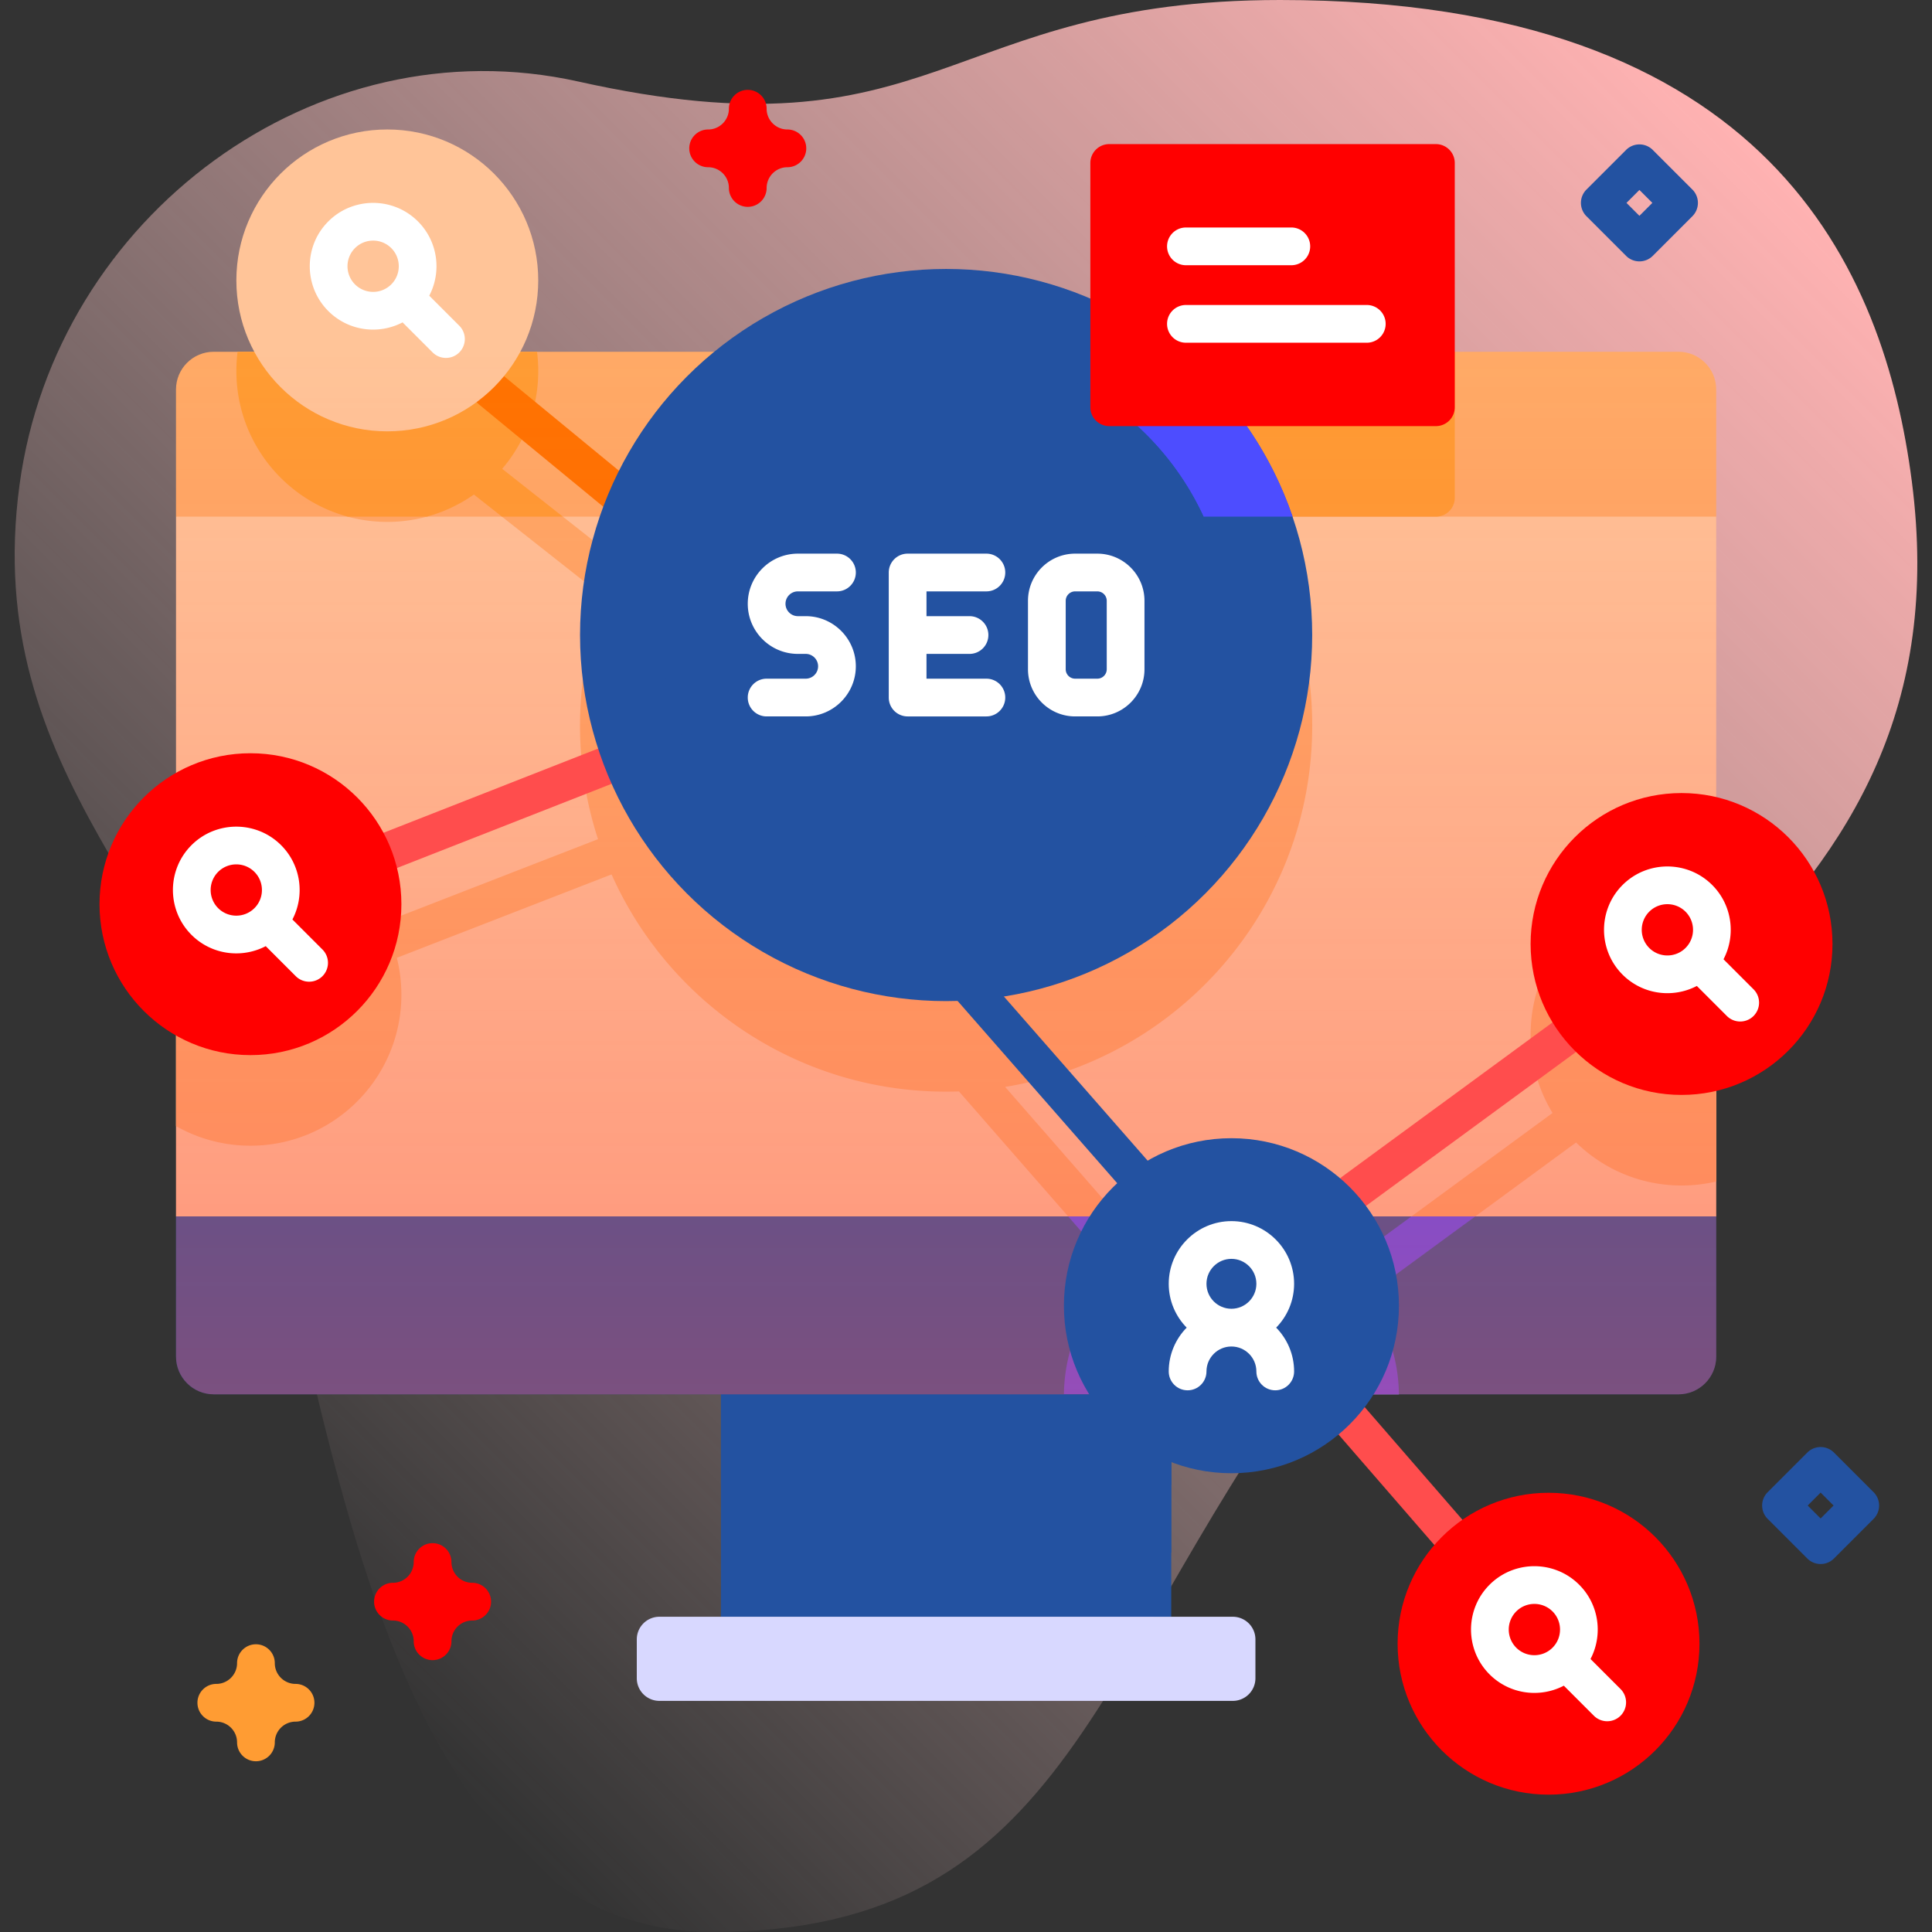
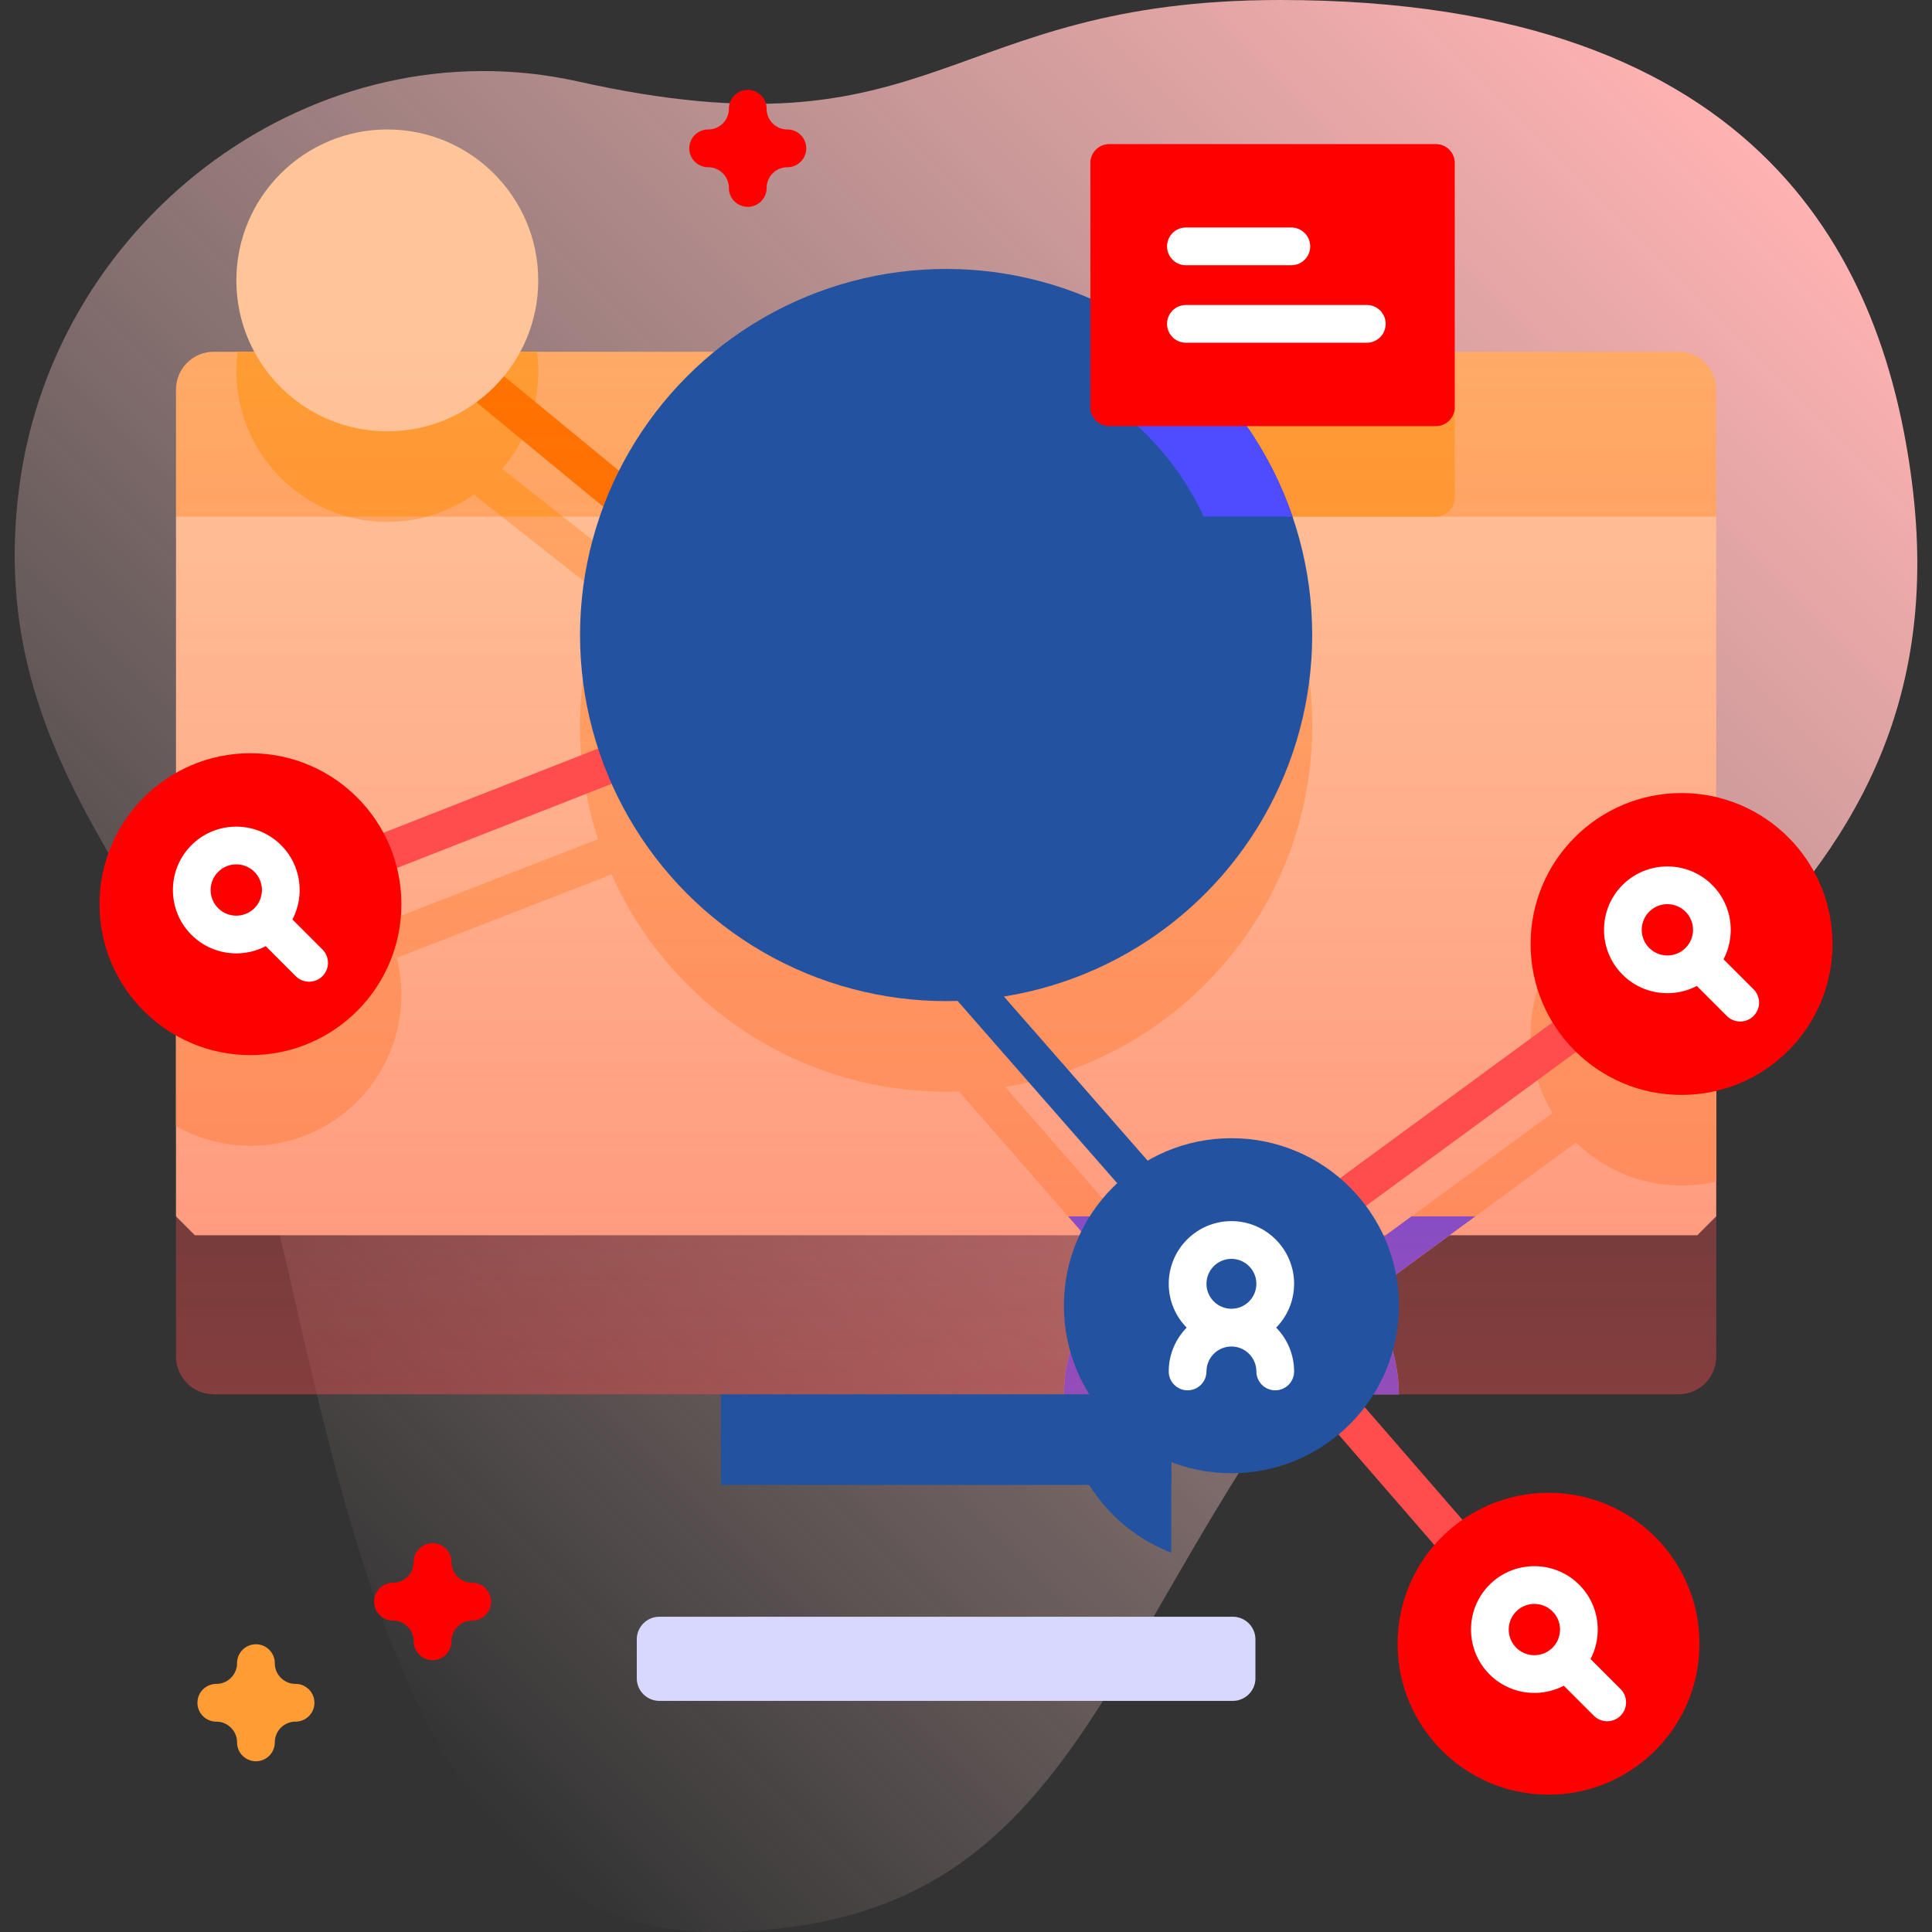
<svg xmlns="http://www.w3.org/2000/svg" version="1.1" width="512" height="512" x="0" y="0" viewBox="0 0 512 512" style="enable-background:new 0 0 512 512" xml:space="preserve" class="">
  <rect x="0" y="0" width="512" height="512" fill="#333333" stroke="none" />
  <g>
    <linearGradient id="a" x1="35.19" x2="424.906" y1="388.519" y2="-1.197" gradientUnits="userSpaceOnUse">
      <stop offset="0" stop-color="#ffd8d8" stop-opacity="0" />
      <stop offset=".998" stop-color="#ffb2b2" />
    </linearGradient>
    <linearGradient id="b" x1="250.736" x2="250.736" y1="369.51" y2="93.22" gradientUnits="userSpaceOnUse">
      <stop offset="0" stop-color="#ff4d4d" stop-opacity=".4" />
      <stop offset=".146" stop-color="#ff4d4d" stop-opacity=".342" />
      <stop offset="1" stop-color="#ff4d4d" stop-opacity="0" />
    </linearGradient>
    <path fill="url(#a)" d="M506.654 127.571C499.388 71.399 468.832 0 339.268 0c-89.477 0-90.686 42.86-185.991 21.61C83.824 6.125 14.766 57.209 5.166 128.571-5.19 205.555 50.497 240.846 68.575 305.437 88.076 375.109 102.082 512 188.852 512c95.678 0 100.618-74.035 162.591-155.271 59.629-78.166 170.626-109.984 155.211-229.158z" opacity="1" data-original="url(#a)" class="" />
    <path fill="#ffc498" d="m454.81 322.35-5 5H51.64l-4.99-5V136.92l4.99-5h398.17l5 5z" opacity="1" data-original="#ffc498" class="" />
    <path fill="#ffaa66" d="M454.821 235.23v77.88c-2.95.69-6.03 1.06-9.19 1.06-10.88 0-20.74-4.35-27.95-11.4l-55.68 40.82a44.138 44.138 0 0 1 8.72 25.92h-88.77c.14-12.69 5.62-24.09 14.28-32.09l-42.1-48.18c-1.13.04-2.26.06-3.4.06-39.54 0-73.55-23.65-88.66-57.57l-56.91 22.1c.79 3.13 1.21 6.41 1.21 9.79 0 22.09-17.91 40-40 40-7.17 0-13.9-1.89-19.72-5.19v-69.62c5.82-3.3 12.55-5.19 19.72-5.19 15.17 0 28.37 8.45 35.15 20.9l56.96-22.13a96.937 96.937 0 0 1-4.77-30.1c0-12.03 2.2-23.54 6.2-34.17l-34.32-27.06a39.827 39.827 0 0 1-22.95 7.25c-22.09 0-40-17.91-40-40 0-1.72.11-3.42.32-5.09h79.36c.21 1.67.32 3.37.32 5.09 0 9.9-3.6 18.95-9.56 25.93l30.98 24.42c15.97-31.66 48.78-53.39 86.67-53.39 53.58 0 97.02 43.44 97.02 97.02 0 48.25-35.24 88.27-81.38 95.75l37.95 43.45c6.49-3.72 14-5.85 22.02-5.85 10.98 0 21.02 3.99 28.77 10.6l56.33-41.29a39.813 39.813 0 0 1-5.81-20.78c0-22.09 17.9-40 40-40 3.16 0 6.24.37 9.19 1.06z" opacity="1" data-original="#ffaa66" />
    <path fill="#ffaa66" d="M454.811 103.22v33.7H46.641v-33.7c0-5.52 4.48-10 10-10h388.17c5.52 0 10 4.48 10 10z" opacity="1" data-original="#ffaa66" />
    <path fill="#ff9c33" d="M133.081 124.24a39.787 39.787 0 0 0 9.56-25.93c0-1.72-.11-3.42-.32-5.09h-79.36c-.21 1.67-.32 3.37-.32 5.09 0 18.47 12.52 34.01 29.53 38.61h20.94c4.53-1.23 8.74-3.24 12.48-5.86l7.43 5.86h16.15zM385.531 93.22v38.7c0 2.77-2.24 5-5 5h-86.58c-2.76 0-5-2.23-5-5v-38.7z" opacity="1" data-original="#ff9c33" />
-     <path fill="#2352a1" d="M454.811 322.35v37.16c0 5.52-4.48 10-10 10H56.641c-5.52 0-10-4.48-10-10v-37.16z" opacity="1" data-original="#6c6cff" class="" />
    <path fill="#4d4dff" d="M362.001 343.59a44.138 44.138 0 0 1 8.72 25.92h-88.77c.14-12.69 5.62-24.09 14.28-32.09l-13.17-15.07h13.28l7.98 9.14c6.49-3.72 14-5.85 22.02-5.85 10.98 0 21.02 3.99 28.77 10.6l18.95-13.89h16.91z" opacity="1" data-original="#4d4dff" />
-     <path fill="#2352a1" d="M191.061 369.51h119.33v58.94h-119.33z" opacity="1" data-original="#b2b2ff" class="" />
    <path fill="#2352a1" d="M310.391 369.51v41.96c-16.64-6.41-28.45-22.54-28.45-41.44v-.52z" opacity="1" data-original="#9393ff" class="" />
    <path fill="#2352a1" d="M191.066 369.511h119.33v24h-119.33z" opacity="1" data-original="#9393ff" class="" />
    <path fill="#d8d8ff" d="M326.701 450.751H174.755a6 6 0 0 1-6-6v-10.295a6 6 0 0 1 6-6h151.946a6 6 0 0 1 6 6v10.295a6 6 0 0 1-6 6z" opacity="1" data-original="#d8d8ff" class="" />
    <path fill="#ff7300" d="M169.582 140.801a4.977 4.977 0 0 1-3.15-1.119l-39.443-32.457a5.001 5.001 0 0 1 6.306-7.762l39.443 32.457a5.001 5.001 0 0 1-3.156 8.881z" opacity="1" data-original="#ff7300" />
    <circle cx="102.638" cy="74.311" r="40" fill="#ffc498" opacity="1" data-original="#ffc498" class="" />
-     <path fill="#ffffff" d="m121.717 86.319-7.958-7.958c3.32-6.337 2.321-14.364-2.998-19.683-6.55-6.549-17.206-6.549-23.756 0-6.549 6.549-6.549 17.207 0 23.756a16.749 16.749 0 0 0 11.878 4.912 16.82 16.82 0 0 0 7.805-1.914l7.958 7.958c.977.976 2.256 1.464 3.536 1.464s2.559-.488 3.536-1.464a5 5 0 0 0-.001-7.071zm-27.64-10.956a6.806 6.806 0 0 1 0-9.613c1.325-1.325 3.066-1.988 4.807-1.988s3.481.663 4.807 1.988c2.65 2.65 2.65 6.963 0 9.613s-6.963 2.651-9.614 0z" opacity="1" data-original="#ffffff" class="" />
    <path fill="url(#b)" d="M444.821 93.22H56.651c-5.52 0-10 4.48-10 10v256.29c0 5.52 4.48 10 10 10h388.17c5.52 0 10-4.48 10-10V103.22c0-5.52-4.48-10-10-10z" opacity="1" data-original="url(#b)" class="" />
    <path fill="#ff4d4d" d="M383.638 410.864a4.993 4.993 0 0 1-3.768-1.71l-30.795-35.499a5.002 5.002 0 0 1 7.532-6.58l30.795 35.499a5.002 5.002 0 0 1-3.764 8.29z" opacity="1" data-original="#ff4d4d" class="" />
    <path fill="#2352a1" d="M307.065 323.521a4.993 4.993 0 0 1-3.768-1.71l-55.479-63.355a5.002 5.002 0 0 1 7.532-6.58l55.479 63.355a5.002 5.002 0 0 1-3.764 8.29z" opacity="1" data-original="#8282ff" class="" />
    <path fill="#ff4d4d" d="M358.789 320.745a4.999 4.999 0 0 1-2.96-9.032l55.525-40.7a5 5 0 0 1 5.912 8.064l-55.525 40.7a4.97 4.97 0 0 1-2.952.968z" opacity="1" data-original="#ff4d4d" class="" />
    <circle cx="326.339" cy="346.029" r="44.393" fill="#2352a1" opacity="1" data-original="#b2b2ff" class="" />
    <path fill="#ffffff" d="M342.952 340.222c0-9.16-7.453-16.613-16.613-16.613s-16.613 7.453-16.613 16.613c0 4.518 1.818 8.615 4.755 11.613-2.937 2.998-4.755 7.095-4.755 11.613 0 2.762 2.238 5 5 5s5-2.238 5-5c0-3.646 2.967-6.613 6.613-6.613s6.613 2.967 6.613 6.613c0 2.762 2.238 5 5 5s5-2.238 5-5c0-4.518-1.818-8.615-4.755-11.613 2.937-2.998 4.755-7.095 4.755-11.613zm-16.613-6.613c3.646 0 6.613 2.967 6.613 6.613s-2.967 6.613-6.613 6.613-6.613-2.967-6.613-6.613 2.966-6.613 6.613-6.613z" opacity="1" data-original="#ffffff" class="" />
    <path fill="#ff4d4d" d="M100.864 231.365a5.001 5.001 0 0 1-1.811-9.662l59.292-23.257a5.006 5.006 0 0 1 6.472 2.851 5.001 5.001 0 0 1-2.851 6.472l-59.292 23.257a5.01 5.01 0 0 1-1.81.339z" opacity="1" data-original="#ff4d4d" class="" />
    <circle cx="410.381" cy="435.603" r="40" fill="#ff0000" opacity="1" data-original="#ff6c6c" class="" />
    <path fill="#ffffff" d="m429.461 447.611-7.958-7.958c3.32-6.337 2.321-14.364-2.998-19.683-6.55-6.549-17.206-6.549-23.756 0-6.549 6.549-6.549 17.207 0 23.756a16.749 16.749 0 0 0 11.878 4.912 16.82 16.82 0 0 0 7.805-1.914l7.958 7.958c.977.976 2.256 1.464 3.536 1.464s2.559-.488 3.536-1.464a5.002 5.002 0 0 0-.001-7.071zm-27.64-10.955a6.806 6.806 0 0 1 0-9.613c1.325-1.325 3.066-1.988 4.807-1.988s3.481.663 4.807 1.988c2.65 2.65 2.65 6.963 0 9.613s-6.964 2.65-9.614 0z" opacity="1" data-original="#ffffff" class="" />
    <circle cx="445.627" cy="250.167" r="40" fill="#ff0000" opacity="1" data-original="#ff6c6c" class="" />
    <path fill="#ffffff" d="m464.707 262.175-7.958-7.958c3.32-6.337 2.321-14.364-2.998-19.683-6.55-6.549-17.206-6.549-23.756 0-6.549 6.549-6.549 17.207 0 23.756a16.749 16.749 0 0 0 11.878 4.912 16.82 16.82 0 0 0 7.805-1.914l7.958 7.958c.977.976 2.256 1.464 3.536 1.464s2.559-.488 3.536-1.464a5.002 5.002 0 0 0-.001-7.071zm-27.64-10.956a6.806 6.806 0 0 1 0-9.613c1.325-1.325 3.066-1.988 4.807-1.988s3.481.663 4.807 1.988c2.65 2.65 2.65 6.963 0 9.613s-6.964 2.651-9.614 0z" opacity="1" data-original="#ffffff" class="" />
    <circle cx="66.373" cy="239.618" r="40" fill="#ff0000" opacity="1" data-original="#ff6c6c" class="" />
    <path fill="#ffffff" d="m85.452 251.626-7.958-7.958c3.32-6.337 2.321-14.364-2.998-19.683-6.55-6.549-17.206-6.549-23.756 0-6.549 6.549-6.549 17.207 0 23.756a16.749 16.749 0 0 0 11.878 4.912 16.82 16.82 0 0 0 7.805-1.914l7.958 7.958c.977.976 2.256 1.464 3.536 1.464s2.559-.488 3.536-1.464a5 5 0 0 0-.001-7.071zm-27.64-10.955a6.806 6.806 0 0 1 0-9.613c1.325-1.325 3.066-1.988 4.807-1.988s3.481.663 4.807 1.988c2.65 2.65 2.65 6.963 0 9.613s-6.964 2.65-9.614 0z" opacity="1" data-original="#ffffff" class="" />
    <path fill="#ff0000" d="M114.638 439.956a5 5 0 0 1-5-5c0-3.032-2.468-5.5-5.5-5.5-2.762 0-5-2.238-5-5s2.238-5 5-5c3.032 0 5.5-2.468 5.5-5.5 0-2.762 2.238-5 5-5s5 2.238 5 5c0 3.032 2.468 5.5 5.5 5.5 2.762 0 5 2.238 5 5s-2.238 5-5 5a5.507 5.507 0 0 0-5.5 5.5 5 5 0 0 1-5 5zM198.165 54.816a5 5 0 0 1-5-5c0-3.032-2.468-5.5-5.5-5.5-2.762 0-5-2.238-5-5s2.238-5 5-5c3.032 0 5.5-2.468 5.5-5.5 0-2.762 2.238-5 5-5s5 2.238 5 5c0 3.032 2.468 5.5 5.5 5.5 2.762 0 5 2.238 5 5s-2.238 5-5 5a5.507 5.507 0 0 0-5.5 5.5 5 5 0 0 1-5 5z" opacity="1" data-original="#ff6c6c" class="" />
    <path fill="#ff9c33" d="M67.824 466.751a5 5 0 0 1-5-5c0-3.032-2.468-5.5-5.5-5.5-2.762 0-5-2.238-5-5s2.238-5 5-5c3.032 0 5.5-2.468 5.5-5.5 0-2.762 2.238-5 5-5s5 2.238 5 5c0 3.032 2.468 5.5 5.5 5.5 2.762 0 5 2.238 5 5s-2.238 5-5 5a5.507 5.507 0 0 0-5.5 5.5 5 5 0 0 1-5 5z" opacity="1" data-original="#ff9c33" />
    <g fill="#6c6cff">
-       <path d="M434.464 69.268a4.98 4.98 0 0 1-3.535-1.465l-10.5-10.5a4.998 4.998 0 0 1 0-7.07l10.5-10.5a4.998 4.998 0 0 1 7.07 0l10.5 10.5a4.998 4.998 0 0 1 0 7.07l-10.5 10.5a4.986 4.986 0 0 1-3.535 1.465zm-3.429-15.5 3.429 3.429 3.429-3.429-3.429-3.429zM482.485 414.48a4.98 4.98 0 0 1-3.535-1.465l-10.5-10.5a4.998 4.998 0 0 1 0-7.07l10.5-10.5a4.998 4.998 0 0 1 7.07 0l10.5 10.5a4.998 4.998 0 0 1 0 7.07l-10.5 10.5a4.978 4.978 0 0 1-3.535 1.465zm-3.428-15.5 3.429 3.429 3.429-3.429-3.429-3.429z" fill="#2352a1" opacity="1" data-original="#6c6cff" class="" />
-     </g>
+       </g>
    <circle cx="250.731" cy="168.289" r="97.015" fill="#2352a1" opacity="1" data-original="#6c6cff" class="" />
    <path fill="#4d4dff" d="M342.561 136.92h-48.61c-2.76 0-5-2.23-5-5v-38.7h23.23c13.84 11.33 24.48 26.42 30.38 43.7z" opacity="1" data-original="#4d4dff" />
    <circle cx="250.731" cy="168.289" r="75.068" fill="#2352a1" opacity="1" data-original="#8282ff" class="" />
    <path fill="#2352a1" d="M318.951 136.92h-25c-2.76 0-5-2.23-5-5v-28.25a75.28 75.28 0 0 1 30 33.25z" opacity="1" data-original="#6c6cff" class="" />
    <g fill="#fff">
-       <path d="M261.403 156.722c2.762 0 5-2.238 5-5s-2.238-5-5-5H240.53a5 5 0 0 0-5 5v33.135a5 5 0 0 0 5 5h20.873c2.762 0 5-2.238 5-5s-2.238-5-5-5H245.53v-6.567h11.4c2.762 0 5-2.238 5-5s-2.238-5-5-5h-11.4v-6.567h15.873zM290.8 146.722h-5.877c-6.892 0-12.498 5.606-12.498 12.498v18.139c0 6.892 5.606 12.498 12.498 12.498h5.877c6.892 0 12.498-5.606 12.498-12.498V159.22c0-6.892-5.607-12.498-12.498-12.498zm2.498 30.636a2.501 2.501 0 0 1-2.498 2.498h-5.877a2.501 2.501 0 0 1-2.498-2.498V159.22a2.501 2.501 0 0 1 2.498-2.498h5.877a2.501 2.501 0 0 1 2.498 2.498zM211.448 156.722h10.355c2.762 0 5-2.238 5-5s-2.238-5-5-5h-10.355c-7.324 0-13.283 5.959-13.283 13.284 0 7.324 5.959 13.283 13.283 13.283h2.071c1.811 0 3.284 1.474 3.284 3.284s-1.474 3.283-3.284 3.283h-10.354c-2.762 0-5 2.238-5 5s2.238 5 5 5h10.354c7.325 0 13.284-5.959 13.284-13.283 0-7.325-5.959-13.284-13.284-13.284h-2.071c-1.811 0-3.283-1.473-3.283-3.283s1.473-3.284 3.283-3.284z" fill="#ffffff" opacity="1" data-original="#ffffff" class="" />
-     </g>
+       </g>
    <path fill="#ff0000" d="M380.528 112.925h-86.572a5 5 0 0 1-5-5V43.189a5 5 0 0 1 5-5h86.572a5 5 0 0 1 5 5v64.736a5 5 0 0 1-5 5z" opacity="1" data-original="#ff6c6c" class="" />
    <path fill="#ffffff" d="M309.283 85.826a5 5 0 0 0 5 5h47.931a5 5 0 0 0 0-10h-47.931a5 5 0 0 0-5 5zM309.283 65.289a5 5 0 0 0 5 5h27.931a5 5 0 0 0 0-10h-27.931a5 5 0 0 0-5 5z" opacity="1" data-original="#ffffff" class="" />
  </g>
</svg>